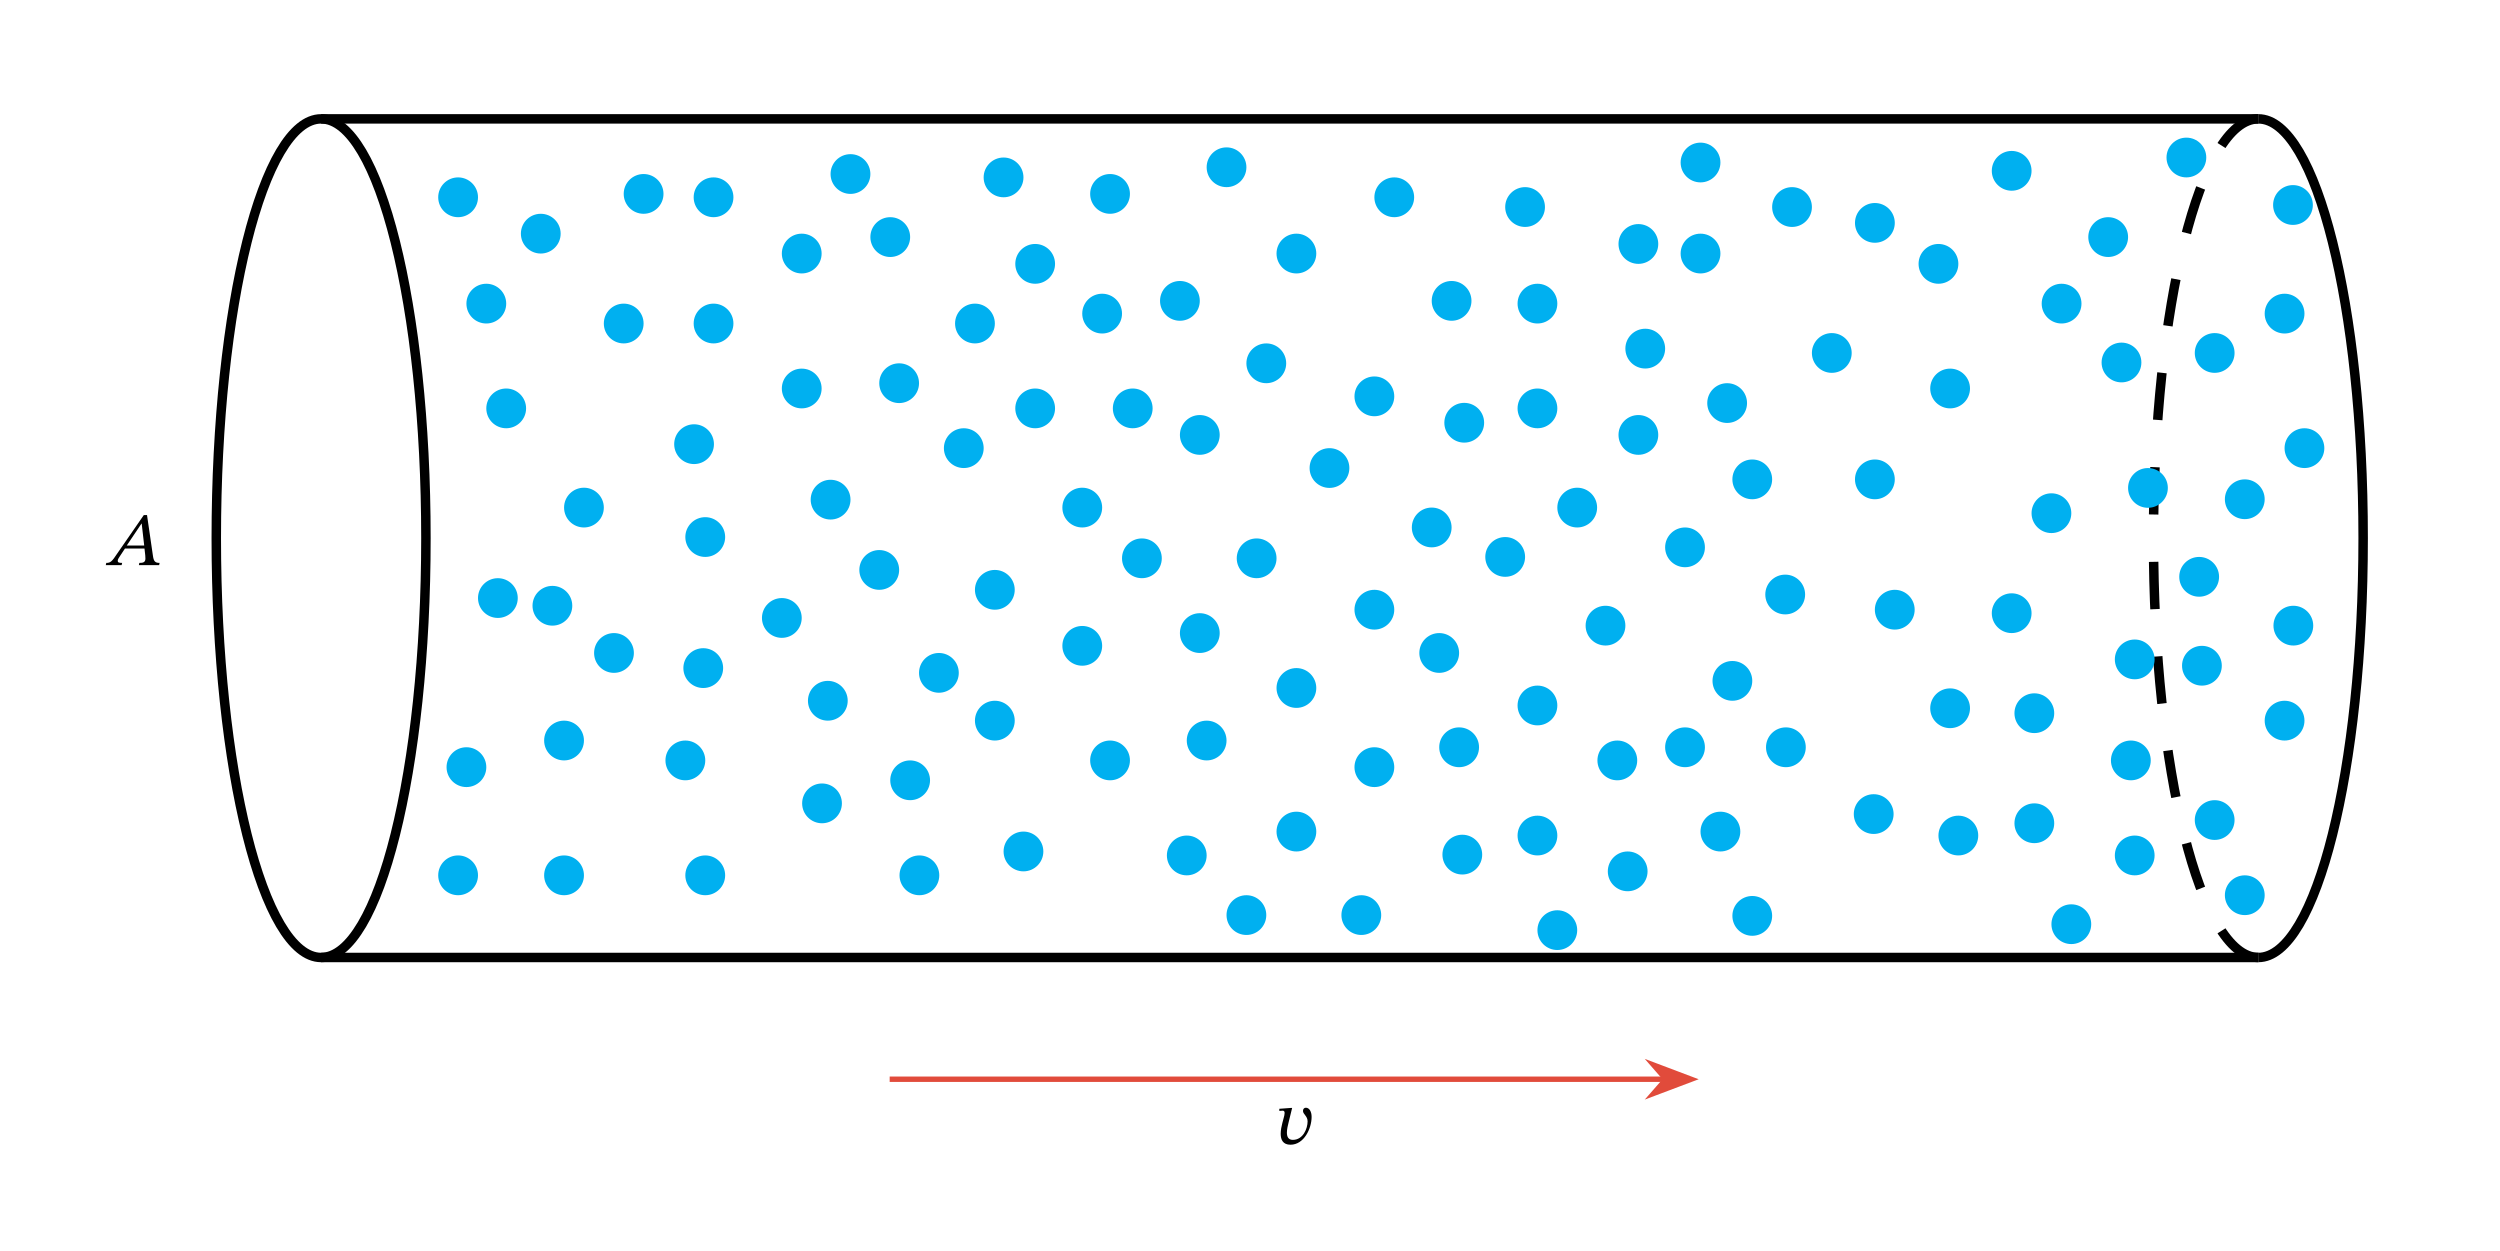
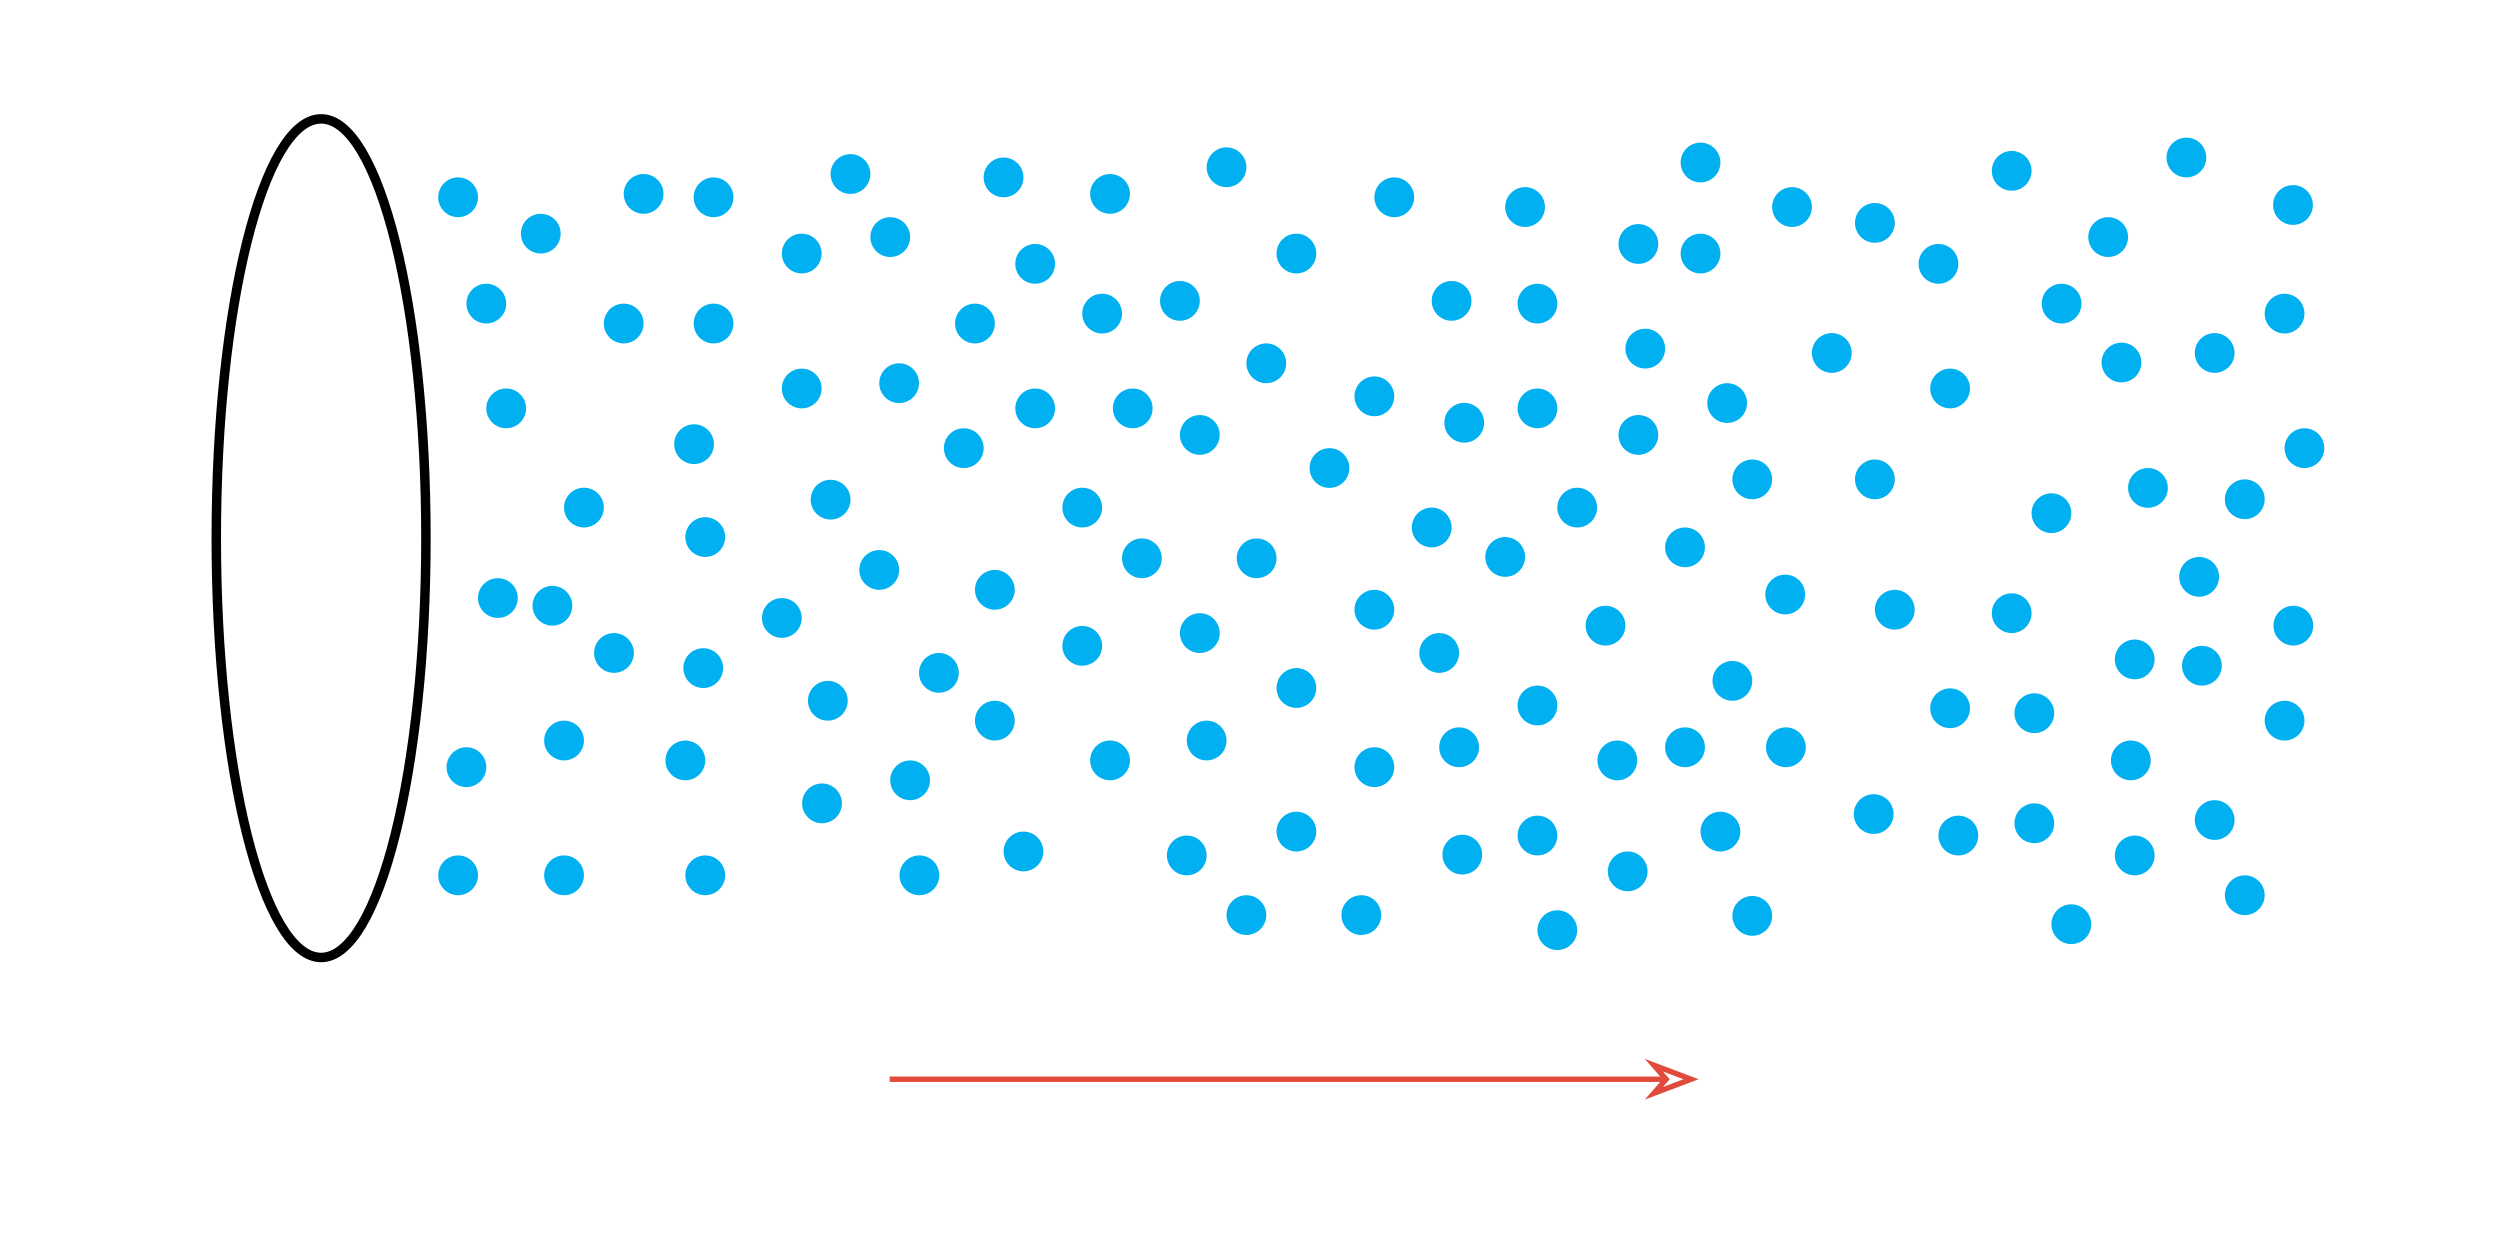
<svg xmlns="http://www.w3.org/2000/svg" width="490.6" height="245.573" viewBox="0 0 367.95 184.18" class="displayed_equation">
  <defs>
    <clipPath id="svg156121026187tikz_00003a">
      <path d="M 28.746 15.738 L 83 15.738 L 83 143.168 L 28.746 143.168 Z M 28.746 15.738" />
    </clipPath>
    <clipPath id="svg156121026187tikz_00003b">
      <path d="M 297 15.738 L 352.215 15.738 L 352.215 143.168 L 297 143.168 Z M 297 15.738" />
    </clipPath>
    <clipPath id="svg156121026187tikz_00003c">
      <path d="M 312 15.738 L 352.215 15.738 L 352.215 143.168 L 312 143.168 Z M 312 15.738" />
    </clipPath>
  </defs>
  <g clip-path="url(#svg156121026187tikz_00003a)">
    <path d="M 626.875 1049.73 C 626.875 1390.55 557.852 1666.839 472.617 1666.839 C 387.383 1666.839 318.32 1390.55 318.32 1049.73 C 318.32 708.909 387.383 432.581 472.617 432.581 C 557.852 432.581 626.875 708.909 626.875 1049.73 Z M 626.875 1049.73" transform="matrix(.1 0 0 -.1 0 184.18)" fill="none" stroke-width="13.934" stroke="#000" stroke-miterlimit="10" />
  </g>
  <g clip-path="url(#svg156121026187tikz_00003b)">
-     <path d="M 3323.828 432.581 C 3238.594 432.581 3169.492 708.909 3169.492 1049.73 C 3169.492 1390.55 3238.594 1666.839 3323.828 1666.839" transform="matrix(.1 0 0 -.1 0 184.18)" fill="none" stroke-width="13.934" stroke="#000" stroke-dasharray="69.668,69.668" stroke-miterlimit="10" />
-   </g>
+     </g>
  <g clip-path="url(#svg156121026187tikz_00003c)">
-     <path d="M 3323.828 1666.839 C 3408.984 1666.839 3478.086 1390.55 3478.086 1049.73 C 3478.086 708.909 3408.984 432.581 3323.828 432.581" transform="matrix(.1 0 0 -.1 0 184.18)" fill="none" stroke-width="13.934" stroke="#000" stroke-miterlimit="10" />
-   </g>
-   <path d="M472.617 1666.839L3323.828 1666.839M472.617 432.581L3323.828 432.581" transform="matrix(.1 0 0 -.1 0 184.18)" fill="none" stroke-width="13.934" stroke="#000" stroke-miterlimit="10" />
+     </g>
  <path d="M70.352 128.832C70.352 130.445 69.035 131.758 67.422 131.758 65.805 131.758 64.496 130.445 64.496 128.832 64.496 127.211 65.805 125.902 67.422 125.902 69.035 125.902 70.352 127.211 70.352 128.832zM85.945 128.832C85.945 130.445 84.633 131.758 83.02 131.758 81.398 131.758 80.086 130.445 80.086 128.832 80.086 127.211 81.398 125.902 83.02 125.902 84.633 125.902 85.945 127.211 85.945 128.832zM71.574 112.914C71.574 114.527 70.262 115.84 68.648 115.84 67.031 115.84 65.723 114.527 65.723 112.914 65.723 111.293 67.031 109.98 68.648 109.98 70.262 109.98 71.574 111.293 71.574 112.914zM76.203 88.023C76.203 89.637 74.895 90.949 73.277 90.949 71.664 90.949 70.352 89.637 70.352 88.023 70.352 86.406 71.664 85.098 73.277 85.098 74.895 85.098 76.203 86.406 76.203 88.023zM85.945 108.992C85.945 110.609 84.633 111.918 83.02 111.918 81.398 111.918 80.086 110.609 80.086 108.992 80.086 107.375 81.398 106.066 83.02 106.066 84.633 106.066 85.945 107.375 85.945 108.992zM88.871 74.703C88.871 76.324 87.559 77.633 85.945 77.633 84.324 77.633 83.02 76.324 83.02 74.703 83.02 73.094 84.324 71.781 85.945 71.781 87.559 71.781 88.871 73.094 88.871 74.703zM94.723 47.613C94.723 49.23 93.41 50.543 91.797 50.543 90.18 50.543 88.871 49.23 88.871 47.613 88.871 46 90.18 44.688 91.797 44.688 93.41 44.688 94.723 46 94.723 47.613zM107.945 29.035C107.945 30.656 106.637 31.965 105.02 31.965 103.402 31.965 102.094 30.656 102.094 29.035 102.094 27.426 103.402 26.109 105.02 26.109 106.637 26.109 107.945 27.426 107.945 29.035zM120.926 37.316C120.926 38.934 119.617 40.246 117.996 40.246 116.387 40.246 115.07 38.934 115.07 37.316 115.07 35.699 116.387 34.391 117.996 34.391 119.617 34.391 120.926 35.699 120.926 37.316zM106.727 79.043C106.727 80.66 105.414 81.969 103.801 81.969 102.18 81.969 100.867 80.66 100.867 79.043 100.867 77.43 102.18 76.117 103.801 76.117 105.414 76.117 106.727 77.43 106.727 79.043zM105.078 65.371C105.078 66.992 103.766 68.301 102.152 68.301 100.535 68.301 99.227 66.992 99.227 65.371 99.227 63.762 100.535 62.445 102.152 62.445 103.766 62.445 105.078 63.762 105.078 65.371zM128.102 25.613C128.102 27.227 126.789 28.539 125.176 28.539 123.555 28.539 122.242 27.227 122.242 25.613 122.242 23.992 123.555 22.688 125.176 22.688 126.789 22.688 128.102 23.992 128.102 25.613zM146.422 47.613C146.422 49.23 145.109 50.543 143.492 50.543 141.875 50.543 140.566 49.23 140.566 47.613 140.566 46 141.875 44.688 143.492 44.688 145.109 44.688 146.422 46 146.422 47.613zM120.926 57.18C120.926 58.793 119.617 60.105 117.996 60.105 116.387 60.105 115.07 58.793 115.07 57.18 115.07 55.559 116.387 54.254 117.996 54.254 119.617 54.254 120.926 55.559 120.926 57.18zM150.633 26.109C150.633 27.73 149.32 29.035 147.707 29.035 146.086 29.035 144.773 27.73 144.773 26.109 144.773 24.496 146.086 23.184 147.707 23.184 149.32 23.184 150.633 24.496 150.633 26.109zM155.281 38.836C155.281 40.453 153.977 41.762 152.355 41.762 150.742 41.762 149.43 40.453 149.43 38.836 149.43 37.219 150.742 35.906 152.355 35.906 153.977 35.906 155.281 37.219 155.281 38.836zM166.305 28.539C166.305 30.152 164.992 31.465 163.379 31.465 161.758 31.465 160.449 30.152 160.449 28.539 160.449 26.922 161.758 25.613 163.379 25.613 164.992 25.613 166.305 26.922 166.305 28.539zM176.586 44.281C176.586 45.895 175.281 47.211 173.66 47.211 172.047 47.211 170.734 45.895 170.734 44.281 170.734 42.664 172.047 41.355 173.66 41.355 175.281 41.355 176.586 42.664 176.586 44.281zM155.281 60.105C155.281 61.719 153.977 63.031 152.355 63.031 150.742 63.031 149.43 61.719 149.43 60.105 149.43 58.488 150.742 57.18 152.355 57.18 153.977 57.18 155.281 58.488 155.281 60.105zM162.215 74.703C162.215 76.324 160.898 77.633 159.285 77.633 157.664 77.633 156.359 76.324 156.359 74.703 156.359 73.094 157.664 71.781 159.285 71.781 160.898 71.781 162.215 73.094 162.215 74.703zM132.336 83.883C132.336 85.504 131.023 86.809 129.41 86.809 127.789 86.809 126.477 85.504 126.477 83.883 126.477 82.27 127.789 80.957 129.41 80.957 131.023 80.957 132.336 82.27 132.336 83.883zM141.113 99.031C141.113 100.648 139.801 101.957 138.188 101.957 136.57 101.957 135.262 100.648 135.262 99.031 135.262 97.418 136.57 96.105 138.188 96.105 139.801 96.105 141.113 97.418 141.113 99.031zM106.43 98.328C106.43 99.949 105.121 101.262 103.504 101.262 101.891 101.262 100.578 99.949 100.578 98.328 100.578 96.715 101.891 95.402 103.504 95.402 105.121 95.402 106.43 96.715 106.43 98.328zM106.727 128.832C106.727 130.445 105.414 131.758 103.801 131.758 102.18 131.758 100.867 130.445 100.867 128.832 100.867 127.211 102.18 125.902 103.801 125.902 105.414 125.902 106.727 127.211 106.727 128.832zM124.766 103.137C124.766 104.758 123.453 106.066 121.84 106.066 120.219 106.066 118.914 104.758 118.914 103.137 118.914 101.523 120.219 100.211 121.84 100.211 123.453 100.211 124.766 101.523 124.766 103.137zM144.777 65.961C144.777 67.574 143.469 68.887 141.848 68.887 140.234 68.887 138.922 67.574 138.922 65.961 138.922 64.34 140.234 63.031 141.848 63.031 143.469 63.031 144.777 64.34 144.777 65.961zM169.641 60.105C169.641 61.719 168.328 63.031 166.715 63.031 165.094 63.031 163.789 61.719 163.789 60.105 163.789 58.488 165.094 57.18 166.715 57.18 168.328 57.18 169.641 58.488 169.641 60.105zM170.992 82.172C170.992 83.785 169.68 85.098 168.066 85.098 166.445 85.098 165.137 83.785 165.137 82.172 165.137 80.555 166.445 79.246 168.066 79.246 169.68 79.246 170.992 80.555 170.992 82.172zM179.516 93.176C179.516 94.797 178.203 96.105 176.586 96.105 174.973 96.105 173.66 94.797 173.66 93.176 173.66 91.562 174.973 90.25 176.586 90.25 178.203 90.25 179.516 91.562 179.516 93.176zM153.559 125.32C153.559 126.938 152.246 128.246 150.633 128.246 149.016 128.246 147.707 126.938 147.707 125.32 147.707 123.707 149.016 122.391 150.633 122.391 152.246 122.391 153.559 123.707 153.559 125.32zM166.305 111.918C166.305 113.535 164.992 114.844 163.379 114.844 161.758 114.844 160.449 113.535 160.449 111.918 160.449 110.305 161.758 108.992 163.379 108.992 164.992 108.992 166.305 110.305 166.305 111.918zM138.242 128.832C138.242 130.445 136.938 131.758 135.316 131.758 133.703 131.758 132.391 130.445 132.391 128.832 132.391 127.211 133.703 125.902 135.316 125.902 136.938 125.902 138.242 127.211 138.242 128.832zM180.52 108.992C180.52 110.609 179.207 111.918 177.594 111.918 175.977 111.918 174.668 110.609 174.668 108.992 174.668 107.375 175.977 106.066 177.594 106.066 179.207 106.066 180.52 107.375 180.52 108.992zM205.207 89.738C205.207 91.355 203.898 92.664 202.281 92.664 200.664 92.664 199.352 91.355 199.352 89.738 199.352 88.121 200.664 86.809 202.281 86.809 203.898 86.809 205.207 88.121 205.207 89.738zM183.445 24.617C183.445 26.234 182.133 27.543 180.52 27.543 178.898 27.543 177.594 26.234 177.594 24.617 177.594 23.004 178.898 21.691 180.52 21.691 182.133 21.691 183.445 23.004 183.445 24.617zM189.301 53.473C189.301 55.086 187.992 56.398 186.371 56.398 184.758 56.398 183.445 55.086 183.445 53.473 183.445 51.852 184.758 50.543 186.371 50.543 187.992 50.543 189.301 51.852 189.301 53.473zM227.387 30.473C227.387 32.09 226.078 33.402 224.461 33.402 222.848 33.402 221.535 32.09 221.535 30.473 221.535 28.855 222.848 27.543 224.461 27.543 226.078 27.543 227.387 28.855 227.387 30.473zM229.207 44.688C229.207 46.305 227.902 47.613 226.281 47.613 224.668 47.613 223.355 46.305 223.355 44.688 223.355 43.074 224.668 41.762 226.281 41.762 227.902 41.762 229.207 43.074 229.207 44.688zM229.207 60.105C229.207 61.719 227.902 63.031 226.281 63.031 224.668 63.031 223.355 61.719 223.355 60.105 223.355 58.488 224.668 57.18 226.281 57.18 227.902 57.18 229.207 58.488 229.207 60.105zM208.133 29.035C208.133 30.656 206.824 31.965 205.207 31.965 203.594 31.965 202.281 30.656 202.281 29.035 202.281 27.426 203.594 26.109 205.207 26.109 206.824 26.109 208.133 27.426 208.133 29.035zM198.598 68.887C198.598 70.504 197.285 71.812 195.672 71.812 194.055 71.812 192.746 70.504 192.746 68.887 192.746 67.266 194.055 65.961 195.672 65.961 197.285 65.961 198.598 67.266 198.598 68.887zM218.434 62.219C218.434 63.832 217.125 65.145 215.504 65.145 213.891 65.145 212.578 63.832 212.578 62.219 212.578 60.598 213.891 59.293 215.504 59.293 217.125 59.293 218.434 60.598 218.434 62.219zM193.73 37.316C193.73 38.934 192.422 40.246 190.805 40.246 189.188 40.246 187.879 38.934 187.879 37.316 187.879 35.699 189.188 34.391 190.805 34.391 192.422 34.391 193.73 35.699 193.73 37.316zM205.207 58.336C205.207 59.945 203.898 61.262 202.281 61.262 200.664 61.262 199.352 59.945 199.352 58.336 199.352 56.715 200.664 55.406 202.281 55.406 203.898 55.406 205.207 56.715 205.207 58.336zM253.211 23.918C253.211 25.535 251.895 26.844 250.281 26.844 248.664 26.844 247.355 25.535 247.355 23.918 247.355 22.305 248.664 20.992 250.281 20.992 251.895 20.992 253.211 22.305 253.211 23.918zM278.875 32.805C278.875 34.426 277.562 35.73 275.941 35.73 274.328 35.73 273.016 34.426 273.016 32.805 273.016 31.191 274.328 29.879 275.941 29.879 277.562 29.879 278.875 31.191 278.875 32.805zM324.719 23.184C324.719 24.805 323.41 26.109 321.789 26.109 320.18 26.109 318.867 24.805 318.867 23.184 318.867 21.57 320.18 20.258 321.789 20.258 323.41 20.258 324.719 21.57 324.719 23.184zM339.172 46.16C339.172 47.77 337.855 49.086 336.242 49.086 334.625 49.086 333.316 47.77 333.316 46.16 333.316 44.539 334.625 43.23 336.242 43.23 337.855 43.23 339.172 44.539 339.172 46.16zM288.23 38.836C288.23 40.453 286.922 41.762 285.301 41.762 283.688 41.762 282.375 40.453 282.375 38.836 282.375 37.219 283.688 35.906 285.301 35.906 286.922 35.906 288.23 37.219 288.23 38.836zM333.316 73.48C333.316 75.102 332.004 76.406 330.391 76.406 328.77 76.406 327.457 75.102 327.457 73.48 327.457 71.867 328.77 70.555 330.391 70.555 332.004 70.555 333.316 71.867 333.316 73.48zM299.004 90.25C299.004 91.871 297.695 93.176 296.078 93.176 294.465 93.176 293.152 91.871 293.152 90.25 293.152 88.637 294.465 87.324 296.078 87.324 297.695 87.324 299.004 88.637 299.004 90.25zM302.34 104.973C302.34 106.59 301.027 107.895 299.414 107.895 297.797 107.895 296.488 106.59 296.488 104.973 296.488 103.355 297.797 102.043 299.414 102.043 301.027 102.043 302.34 103.355 302.34 104.973zM340.461 92.082C340.461 93.695 339.152 95.008 337.535 95.008 335.922 95.008 334.609 93.695 334.609 92.082 334.609 90.465 335.922 89.156 337.535 89.156 339.152 89.156 340.461 90.465 340.461 92.082zM328.883 120.695C328.883 122.316 327.574 123.621 325.953 123.621 324.34 123.621 323.027 122.316 323.027 120.695 323.027 119.082 324.34 117.77 325.953 117.77 327.574 117.77 328.883 119.082 328.883 120.695zM307.785 136.023C307.785 137.645 306.477 138.949 304.855 138.949 303.242 138.949 301.93 137.645 301.93 136.023 301.93 134.41 303.242 133.098 304.855 133.098 306.477 133.098 307.785 134.41 307.785 136.023zM317.113 125.902C317.113 127.516 315.801 128.832 314.188 128.832 312.57 128.832 311.262 127.516 311.262 125.902 311.262 124.285 312.57 122.977 314.188 122.977 315.801 122.977 317.113 124.285 317.113 125.902zM291.156 122.977C291.156 124.59 289.848 125.902 288.23 125.902 286.613 125.902 285.301 124.59 285.301 122.977 285.301 121.359 286.613 120.051 288.23 120.051 289.848 120.051 291.156 121.359 291.156 122.977zM316.547 111.918C316.547 113.535 315.234 114.844 313.621 114.844 312 114.844 310.688 113.535 310.688 111.918 310.688 110.305 312 108.992 313.621 108.992 315.234 108.992 316.547 110.305 316.547 111.918zM342.094 65.961C342.094 67.574 340.781 68.887 339.172 68.887 337.551 68.887 336.242 67.574 336.242 65.961 336.242 64.34 337.551 63.031 339.172 63.031 340.781 63.031 342.094 64.34 342.094 65.961zM340.406 30.172C340.406 31.789 339.094 33.102 337.48 33.102 335.859 33.102 334.555 31.789 334.555 30.172 334.555 28.555 335.859 27.242 337.48 27.242 339.094 27.242 340.406 28.555 340.406 30.172zM328.883 51.949C328.883 53.57 327.574 54.875 325.953 54.875 324.34 54.875 323.027 53.57 323.027 51.949 323.027 50.336 324.34 49.023 325.953 49.023 327.574 49.023 328.883 50.336 328.883 51.949zM306.352 44.688C306.352 46.305 305.043 47.613 303.422 47.613 301.809 47.613 300.496 46.305 300.496 44.688 300.496 43.074 301.809 41.762 303.422 41.762 305.043 41.762 306.352 43.074 306.352 44.688zM272.531 51.949C272.531 53.57 271.223 54.875 269.602 54.875 267.988 54.875 266.676 53.57 266.676 51.949 266.676 50.336 267.988 49.023 269.602 49.023 271.223 49.023 272.531 50.336 272.531 51.949zM265.676 87.5C265.676 89.113 264.363 90.426 262.75 90.426 261.129 90.426 259.816 89.113 259.816 87.5 259.816 85.879 261.129 84.574 262.75 84.574 264.363 84.574 265.676 85.879 265.676 87.5zM240.965 111.918C240.965 113.535 239.656 114.844 238.035 114.844 236.422 114.844 235.109 113.535 235.109 111.918 235.109 110.305 236.422 108.992 238.035 108.992 239.656 108.992 240.965 110.305 240.965 111.918zM218.148 125.785C218.148 127.402 216.836 128.711 215.223 128.711 213.602 128.711 212.297 127.402 212.297 125.785 212.297 124.172 213.602 122.855 215.223 122.855 216.836 122.855 218.148 124.172 218.148 125.785zM315.168 53.352C315.168 54.973 313.859 56.277 312.242 56.277 310.629 56.277 309.312 54.973 309.312 53.352 309.312 51.738 310.629 50.426 312.242 50.426 313.859 50.426 315.168 51.738 315.168 53.352zM319.062 71.812C319.062 73.43 317.75 74.738 316.137 74.738 314.516 74.738 313.211 73.43 313.211 71.812 313.211 70.199 314.516 68.887 316.137 68.887 317.75 68.887 319.062 70.199 319.062 71.812zM289.945 104.242C289.945 105.863 288.633 107.168 287.02 107.168 285.398 107.168 284.09 105.863 284.09 104.242 284.09 102.629 285.398 101.316 287.02 101.316 288.633 101.316 289.945 102.629 289.945 104.242zM265.773 109.98C265.773 111.602 264.461 112.914 262.848 112.914 261.227 112.914 259.922 111.602 259.922 109.98 259.922 108.367 261.227 107.055 262.848 107.055 264.461 107.055 265.773 108.367 265.773 109.98zM260.824 134.797C260.824 136.418 259.516 137.73 257.898 137.73 256.285 137.73 254.973 136.418 254.973 134.797 254.973 133.184 256.285 131.871 257.898 131.871 259.516 131.871 260.824 133.184 260.824 134.797zM278.699 119.816C278.699 121.43 277.387 122.742 275.766 122.742 274.152 122.742 272.84 121.43 272.84 119.816 272.84 118.195 274.152 116.891 275.766 116.891 277.387 116.891 278.699 118.195 278.699 119.816zM326.602 84.895C326.602 86.516 325.289 87.824 323.668 87.824 322.055 87.824 320.742 86.516 320.742 84.895 320.742 83.281 322.055 81.969 323.668 81.969 325.289 81.969 326.602 83.281 326.602 84.895zM339.172 106.066C339.172 107.684 337.855 108.992 336.242 108.992 334.625 108.992 333.316 107.684 333.316 106.066 333.316 104.453 334.625 103.137 336.242 103.137 337.855 103.137 339.172 104.453 339.172 106.066zM327.004 97.98C327.004 99.598 325.691 100.91 324.078 100.91 322.461 100.91 321.152 99.598 321.152 97.98 321.152 96.367 322.461 95.055 324.078 95.055 325.691 95.055 327.004 96.367 327.004 97.98zM317.113 97.051C317.113 98.664 315.801 99.977 314.188 99.977 312.57 99.977 311.262 98.664 311.262 97.051 311.262 95.43 312.57 94.125 314.188 94.125 315.801 94.125 317.113 95.43 317.113 97.051zM302.34 121.168C302.34 122.781 301.027 124.094 299.414 124.094 297.797 124.094 296.488 122.781 296.488 121.168 296.488 119.547 297.797 118.238 299.414 118.238 301.027 118.238 302.34 119.547 302.34 121.168zM333.316 131.758C333.316 133.371 332.004 134.684 330.391 134.684 328.77 134.684 327.457 133.371 327.457 131.758 327.457 130.137 328.77 128.832 330.391 128.832 332.004 128.832 333.316 130.137 333.316 131.758zM299.004 25.145C299.004 26.762 297.695 28.07 296.078 28.07 294.465 28.07 293.152 26.762 293.152 25.145 293.152 23.527 294.465 22.215 296.078 22.215 297.695 22.215 299.004 23.527 299.004 25.145zM313.211 34.891C313.211 36.508 311.895 37.824 310.281 37.824 308.664 37.824 307.355 36.508 307.355 34.891 307.355 33.277 308.664 31.965 310.281 31.965 311.895 31.965 313.211 33.277 313.211 34.891zM289.945 57.18C289.945 58.793 288.633 60.105 287.02 60.105 285.398 60.105 284.09 58.793 284.09 57.18 284.09 55.559 285.398 54.254 287.02 54.254 288.633 54.254 289.945 55.559 289.945 57.18zM260.824 70.555C260.824 72.168 259.516 73.48 257.898 73.48 256.285 73.48 254.973 72.168 254.973 70.555 254.973 68.934 256.285 67.629 257.898 67.629 259.516 67.629 260.824 68.934 260.824 70.555zM278.875 70.555C278.875 72.168 277.562 73.48 275.941 73.48 274.328 73.48 273.016 72.168 273.016 70.555 273.016 68.934 274.328 67.629 275.941 67.629 277.562 67.629 278.875 68.934 278.875 70.555zM304.855 75.531C304.855 77.148 303.551 78.457 301.93 78.457 300.316 78.457 299.004 77.148 299.004 75.531 299.004 73.918 300.316 72.605 301.93 72.605 303.551 72.605 304.855 73.918 304.855 75.531zM281.801 89.738C281.801 91.355 280.488 92.664 278.875 92.664 277.258 92.664 275.941 91.355 275.941 89.738 275.941 88.121 277.258 86.809 278.875 86.809 280.488 86.809 281.801 88.121 281.801 89.738zM250.93 109.98C250.93 111.602 249.621 112.914 248.004 112.914 246.391 112.914 245.074 111.602 245.074 109.98 245.074 108.367 246.391 107.055 248.004 107.055 249.621 107.055 250.93 108.367 250.93 109.98zM256.137 122.391C256.137 124.004 254.824 125.32 253.211 125.32 251.59 125.32 250.281 124.004 250.281 122.391 250.281 120.773 251.59 119.465 253.211 119.465 254.824 119.465 256.137 120.773 256.137 122.391zM229.207 122.977C229.207 124.59 227.902 125.902 226.281 125.902 224.668 125.902 223.355 124.59 223.355 122.977 223.355 121.359 224.668 120.051 226.281 120.051 227.902 120.051 229.207 121.359 229.207 122.977zM232.133 136.898C232.133 138.52 230.828 139.824 229.207 139.824 227.594 139.824 226.281 138.52 226.281 136.898 226.281 135.285 227.594 133.973 229.207 133.973 230.828 133.973 232.133 135.285 232.133 136.898zM242.488 128.246C242.488 129.863 241.18 131.172 239.562 131.172 237.949 131.172 236.637 129.863 236.637 128.246 236.637 126.629 237.949 125.32 239.562 125.32 241.18 125.32 242.488 126.629 242.488 128.246zM257.898 100.211C257.898 101.824 256.59 103.137 254.973 103.137 253.352 103.137 252.047 101.824 252.047 100.211 252.047 98.594 253.352 97.285 254.973 97.285 256.59 97.285 257.898 98.594 257.898 100.211zM266.676 30.473C266.676 32.09 265.367 33.402 263.75 33.402 262.137 33.402 260.824 32.09 260.824 30.473 260.824 28.855 262.137 27.543 263.75 27.543 265.367 27.543 266.676 28.855 266.676 30.473zM245.074 51.309C245.074 52.93 243.77 54.238 242.148 54.238 240.535 54.238 239.223 52.93 239.223 51.309 239.223 49.695 240.535 48.383 242.148 48.383 243.77 48.383 245.074 49.695 245.074 51.309zM235.062 74.703C235.062 76.324 233.754 77.633 232.133 77.633 230.52 77.633 229.207 76.324 229.207 74.703 229.207 73.094 230.52 71.781 232.133 71.781 233.754 71.781 235.062 73.094 235.062 74.703zM250.93 80.559C250.93 82.176 249.621 83.484 248.004 83.484 246.391 83.484 245.074 82.176 245.074 80.559 245.074 78.945 246.391 77.633 248.004 77.633 249.621 77.633 250.93 78.945 250.93 80.559zM214.75 96.105C214.75 97.723 213.441 99.031 211.824 99.031 210.211 99.031 208.898 97.723 208.898 96.105 208.898 94.488 210.211 93.176 211.824 93.176 213.441 93.176 214.75 94.488 214.75 96.105zM229.207 103.832C229.207 105.453 227.902 106.758 226.281 106.758 224.668 106.758 223.355 105.453 223.355 103.832 223.355 102.219 224.668 100.906 226.281 100.906 227.902 100.906 229.207 102.219 229.207 103.832zM193.73 122.391C193.73 124.004 192.422 125.32 190.805 125.32 189.188 125.32 187.879 124.004 187.879 122.391 187.879 120.773 189.188 119.465 190.805 119.465 192.422 119.465 193.73 120.773 193.73 122.391zM203.285 134.684C203.285 136.297 201.973 137.609 200.359 137.609 198.738 137.609 197.43 136.297 197.43 134.684 197.43 133.062 198.738 131.758 200.359 131.758 201.973 131.758 203.285 133.062 203.285 134.684zM186.371 134.684C186.371 136.297 185.066 137.609 183.445 137.609 181.832 137.609 180.52 136.297 180.52 134.684 180.52 133.062 181.832 131.758 183.445 131.758 185.066 131.758 186.371 133.062 186.371 134.684zM244.062 64.012C244.062 65.625 242.758 66.938 241.137 66.938 239.523 66.938 238.211 65.625 238.211 64.012 238.211 62.391 239.523 61.086 241.137 61.086 242.758 61.086 244.062 62.391 244.062 64.012zM224.461 81.969C224.461 83.59 223.152 84.895 221.535 84.895 219.918 84.895 218.605 83.59 218.605 81.969 218.605 80.355 219.918 79.043 221.535 79.043 223.152 79.043 224.461 80.355 224.461 81.969zM239.223 92.082C239.223 93.695 237.91 95.008 236.297 95.008 234.68 95.008 233.371 93.695 233.371 92.082 233.371 90.465 234.68 89.156 236.297 89.156 237.91 89.156 239.223 90.465 239.223 92.082zM205.207 112.914C205.207 114.527 203.898 115.84 202.281 115.84 200.664 115.84 199.352 114.527 199.352 112.914 199.352 111.293 200.664 109.98 202.281 109.98 203.898 109.98 205.207 111.293 205.207 112.914zM217.684 109.98C217.684 111.602 216.371 112.914 214.75 112.914 213.137 112.914 211.824 111.602 211.824 109.98 211.824 108.367 213.137 107.055 214.75 107.055 216.371 107.055 217.684 108.367 217.684 109.98zM177.594 125.902C177.594 127.516 176.281 128.832 174.668 128.832 173.047 128.832 171.742 127.516 171.742 125.902 171.742 124.285 173.047 122.977 174.668 122.977 176.281 122.977 177.594 124.285 177.594 125.902zM253.211 37.316C253.211 38.934 251.895 40.246 250.281 40.246 248.664 40.246 247.355 38.934 247.355 37.316 247.355 35.699 248.664 34.391 250.281 34.391 251.895 34.391 253.211 35.699 253.211 37.316zM257.129 59.324C257.129 60.938 255.82 62.25 254.199 62.25 252.586 62.25 251.273 60.938 251.273 59.324 251.273 57.703 252.586 56.398 254.199 56.398 255.82 56.398 257.129 57.703 257.129 59.324zM244.062 35.906C244.062 37.527 242.758 38.836 241.137 38.836 239.523 38.836 238.211 37.527 238.211 35.906 238.211 34.293 239.523 32.98 241.137 32.98 242.758 32.98 244.062 34.293 244.062 35.906zM216.57 44.281C216.57 45.895 215.258 47.211 213.645 47.211 212.027 47.211 210.719 45.895 210.719 44.281 210.719 42.664 212.027 41.355 213.645 41.355 215.258 41.355 216.57 42.664 216.57 44.281zM179.516 64.012C179.516 65.625 178.203 66.938 176.586 66.938 174.973 66.938 173.66 65.625 173.66 64.012 173.66 62.391 174.973 61.086 176.586 61.086 178.203 61.086 179.516 62.391 179.516 64.012zM149.348 86.809C149.348 88.43 148.039 89.738 146.422 89.738 144.809 89.738 143.492 88.43 143.492 86.809 143.492 85.195 144.809 83.883 146.422 83.883 148.039 83.883 149.348 85.195 149.348 86.809zM136.883 114.844C136.883 116.465 135.566 117.77 133.953 117.77 132.336 117.77 131.027 116.465 131.027 114.844 131.027 113.23 132.336 111.918 133.953 111.918 135.566 111.918 136.883 113.23 136.883 114.844zM123.91 118.238C123.91 119.855 122.605 121.168 120.984 121.168 119.367 121.168 118.059 119.855 118.059 118.238 118.059 116.621 119.367 115.312 120.984 115.312 122.605 115.312 123.91 116.621 123.91 118.238zM149.348 106.066C149.348 107.684 148.039 108.992 146.422 108.992 144.809 108.992 143.492 107.684 143.492 106.066 143.492 104.453 144.809 103.137 146.422 103.137 148.039 103.137 149.348 104.453 149.348 106.066zM162.215 95.055C162.215 96.672 160.898 97.98 159.285 97.98 157.664 97.98 156.359 96.672 156.359 95.055 156.359 93.438 157.664 92.129 159.285 92.129 160.898 92.129 162.215 93.438 162.215 95.055zM187.879 82.172C187.879 83.785 186.57 85.098 184.949 85.098 183.336 85.098 182.023 83.785 182.023 82.172 182.023 80.555 183.336 79.246 184.949 79.246 186.57 79.246 187.879 80.555 187.879 82.172zM193.73 101.262C193.73 102.875 192.422 104.188 190.805 104.188 189.188 104.188 187.879 102.875 187.879 101.262 187.879 99.645 189.188 98.328 190.805 98.328 192.422 98.328 193.73 99.645 193.73 101.262zM213.645 77.633C213.645 79.25 212.332 80.559 210.719 80.559 209.102 80.559 207.793 79.25 207.793 77.633 207.793 76.02 209.102 74.703 210.719 74.703 212.332 74.703 213.645 76.02 213.645 77.633zM165.137 46.16C165.137 47.77 163.824 49.086 162.215 49.086 160.594 49.086 159.285 47.77 159.285 46.16 159.285 44.539 160.594 43.23 162.215 43.23 163.824 43.23 165.137 44.539 165.137 46.16zM135.262 56.398C135.262 58.012 133.949 59.324 132.336 59.324 130.715 59.324 129.41 58.012 129.41 56.398 129.41 54.777 130.715 53.473 132.336 53.473 133.949 53.473 135.262 54.777 135.262 56.398zM125.176 73.539C125.176 75.156 123.863 76.465 122.242 76.465 120.629 76.465 119.316 75.156 119.316 73.539 119.316 71.922 120.629 70.613 122.242 70.613 123.863 70.613 125.176 71.922 125.176 73.539zM117.996 90.949C117.996 92.562 116.691 93.879 115.07 93.879 113.461 93.879 112.145 92.562 112.145 90.949 112.145 89.332 113.461 88.023 115.07 88.023 116.691 88.023 117.996 89.332 117.996 90.949zM103.801 111.918C103.801 113.535 102.484 114.844 100.867 114.844 99.254 114.844 97.941 113.535 97.941 111.918 97.941 110.305 99.254 108.992 100.867 108.992 102.484 108.992 103.801 110.305 103.801 111.918zM133.953 34.891C133.953 36.508 132.641 37.824 131.027 37.824 129.41 37.824 128.102 36.508 128.102 34.891 128.102 33.277 129.41 31.965 131.027 31.965 132.641 31.965 133.953 33.277 133.953 34.891zM82.516 34.391C82.516 36.008 81.203 37.316 79.59 37.316 77.969 37.316 76.664 36.008 76.664 34.391 76.664 32.773 77.969 31.465 79.59 31.465 81.203 31.465 82.516 32.773 82.516 34.391zM97.652 28.539C97.652 30.152 96.34 31.465 94.723 31.465 93.105 31.465 91.797 30.152 91.797 28.539 91.797 26.922 93.105 25.613 94.723 25.613 96.34 25.613 97.652 26.922 97.652 28.539zM107.945 47.613C107.945 49.23 106.637 50.543 105.02 50.543 103.402 50.543 102.094 49.23 102.094 47.613 102.094 46 103.402 44.688 105.02 44.688 106.637 44.688 107.945 46 107.945 47.613zM93.293 96.105C93.293 97.723 91.977 99.031 90.363 99.031 88.746 99.031 87.438 97.723 87.438 96.105 87.438 94.488 88.746 93.176 90.363 93.176 91.977 93.176 93.293 94.488 93.293 96.105zM77.43 60.105C77.43 61.719 76.113 63.031 74.504 63.031 72.883 63.031 71.574 61.719 71.574 60.105 71.574 58.488 72.883 57.18 74.504 57.18 76.113 57.18 77.43 58.488 77.43 60.105zM74.504 44.688C74.504 46.305 73.188 47.613 71.574 47.613 69.957 47.613 68.648 46.305 68.648 44.688 68.648 43.074 69.957 41.762 71.574 41.762 73.188 41.762 74.504 43.074 74.504 44.688zM70.352 29.035C70.352 30.656 69.035 31.965 67.422 31.965 65.805 31.965 64.496 30.656 64.496 29.035 64.496 27.426 65.805 26.109 67.422 26.109 69.035 26.109 70.352 27.426 70.352 29.035zM84.227 89.156C84.227 90.77 82.922 92.082 81.301 92.082 79.688 92.082 78.375 90.77 78.375 89.156 78.375 87.539 79.688 86.23 81.301 86.23 82.922 86.23 84.227 87.539 84.227 89.156zM84.227 89.156" fill="#00b0f0" />
  <path d="M 1309.414 253.363 L 2450.234 253.363" transform="matrix(.1 0 0 -.1 0 184.18)" fill="none" stroke-width="7.97" stroke-linejoin="round" stroke="#e14b3b" stroke-miterlimit="10" />
-   <path d="M 248.887 158.844 L 243.418 156.777 L 245.223 158.844 L 243.418 160.906" fill="#e14b3b" />
  <path d="M 2488.867 253.363 L 2434.18 274.027 L 2452.227 253.363 L 2434.18 232.738 Z M 2488.867 253.363" transform="matrix(.1 0 0 -.1 0 184.18)" fill="none" stroke-width="7.97" stroke="#e14b3b" stroke-miterlimit="10" />
-   <path d="M189.93 163.07L188.289 163.191 188.289 163.504C188.289 163.504 188.629 163.469 188.805 163.469 189.004 163.469 189.07 163.625 189.07 163.816 189.07 164.039 188.992 164.309 188.961 164.43L188.738 165.277C188.613 165.746 188.492 166.336 188.492 166.875 188.492 167.734 188.816 168.48 189.93 168.48 191.938 168.48 193.043 166.082 193.043 164.387 193.043 163.594 192.699 163.035 192.195 163.035 191.961 163.035 191.773 163.203 191.773 163.504 191.773 163.996 192.453 164.262 192.453 165.043 192.453 166.082 191.805 167.766 190.277 167.766 189.598 167.766 189.406 167.273 189.406 166.695 189.406 166.195 189.551 165.602 189.652 165.211L190.176 163.07 189.93 163.07M23.422 83.18L23.488 82.848C22.816 82.848 22.629 82.602 22.516 81.852L21.637 75.805 21.168 75.805 17.305 81.395C16.469 82.668 16.258 82.848 15.645 82.848L15.566 83.18 17.898 83.18 17.977 82.848C17.484 82.848 17.328 82.777 17.328 82.543 17.328 82.332 17.461 82.141 17.609 81.918L18.391 80.734 21.266 80.734 21.379 81.742C21.391 81.875 21.402 82.031 21.402 82.211 21.402 82.766 21.055 82.848 20.508 82.848L20.441 83.18zM21.223 80.289L18.656 80.289 20.82 77.066 20.855 77.066 21.223 80.289" />
</svg>